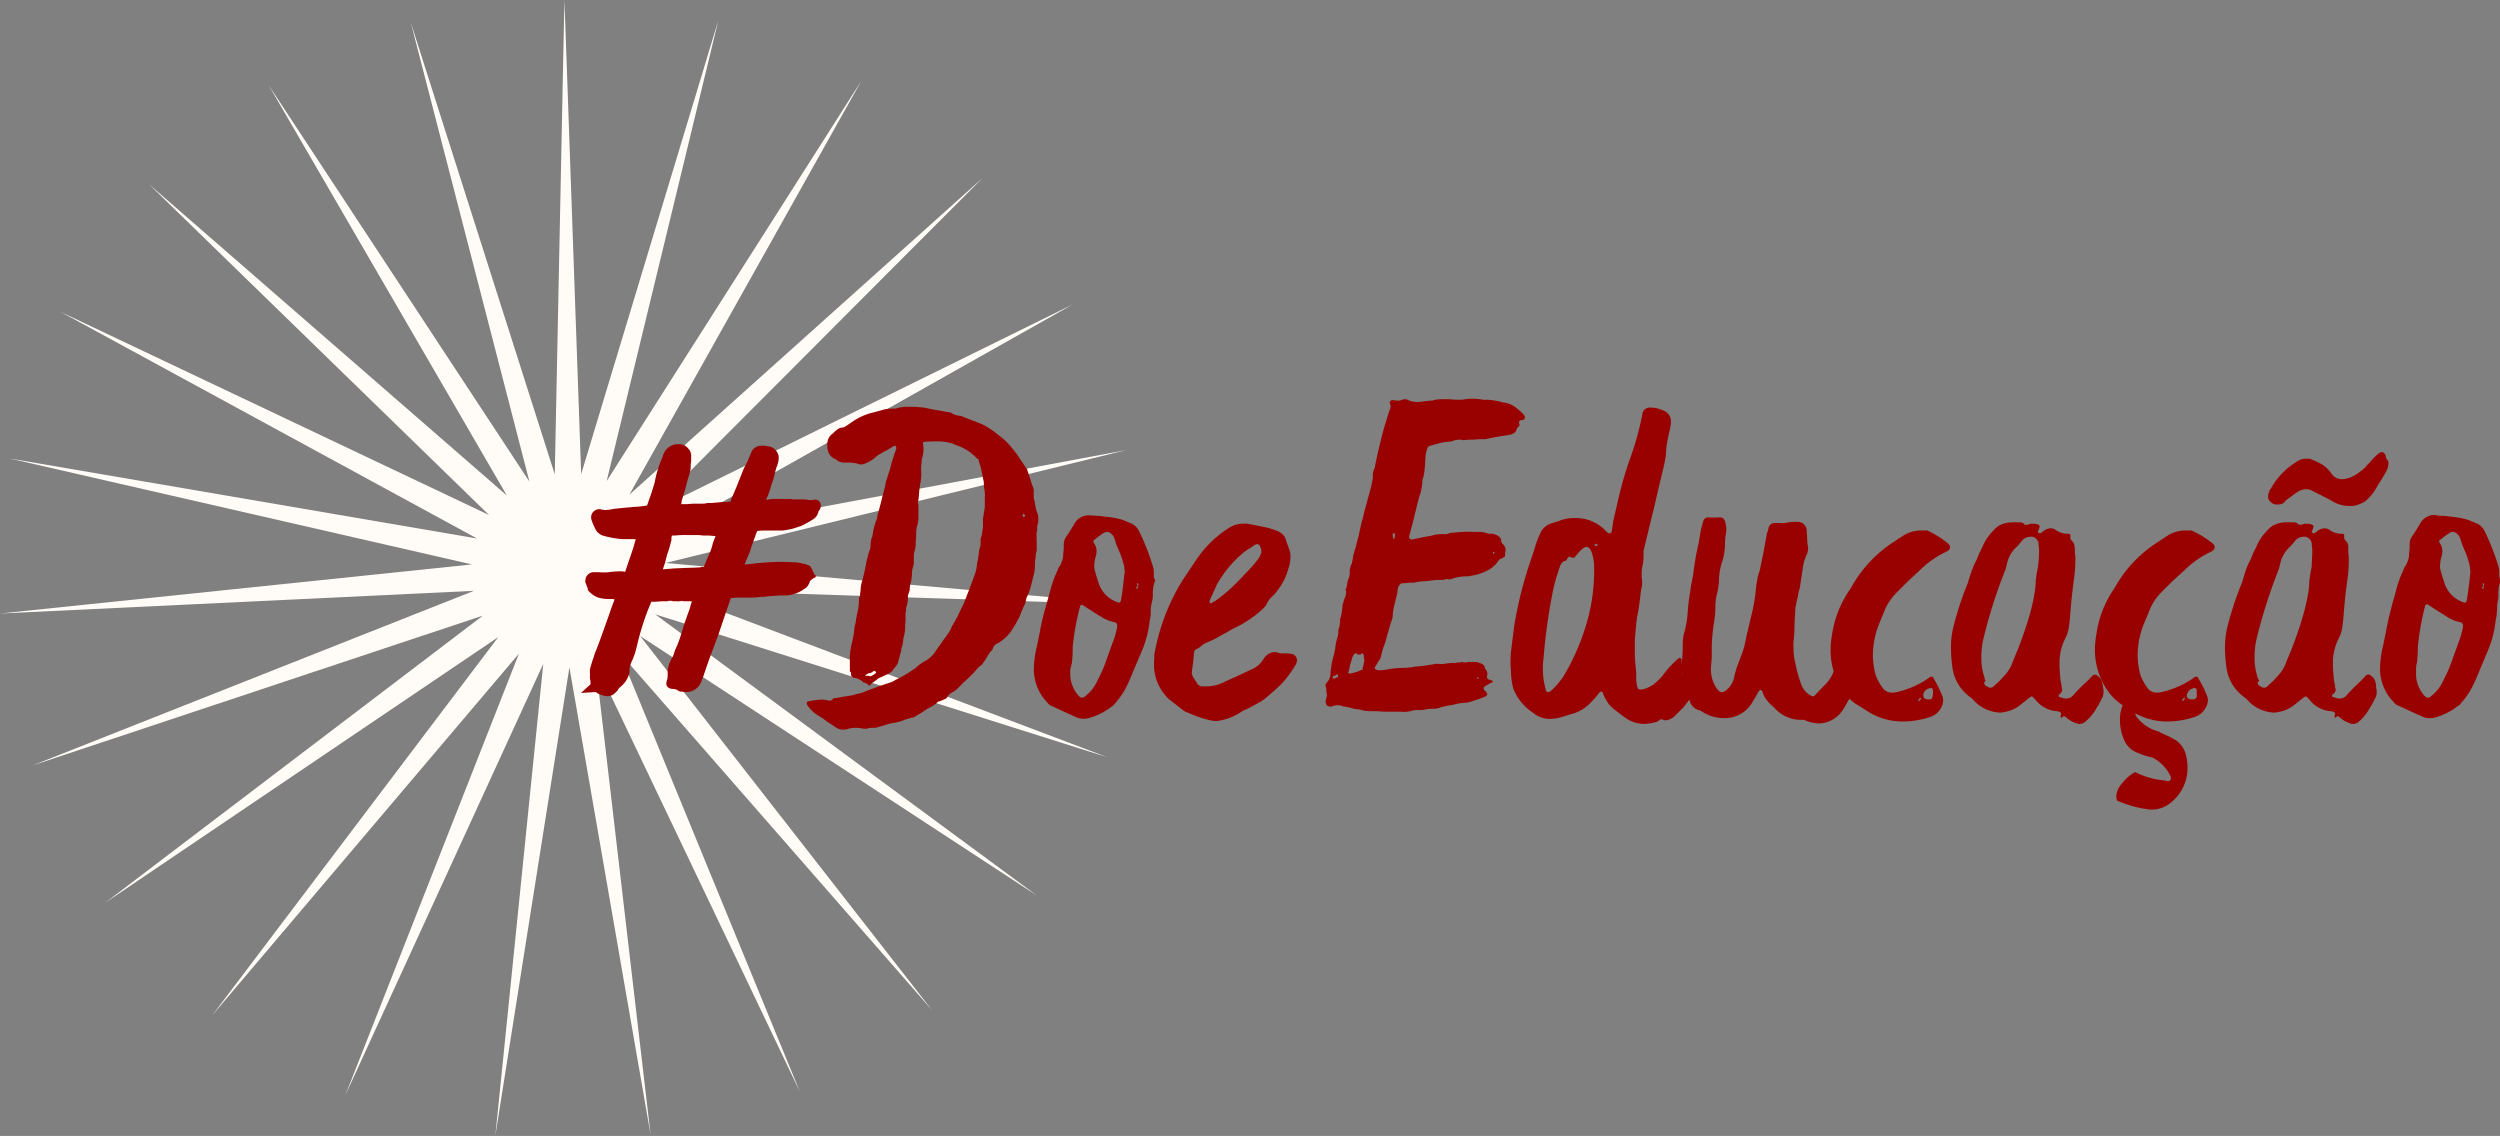
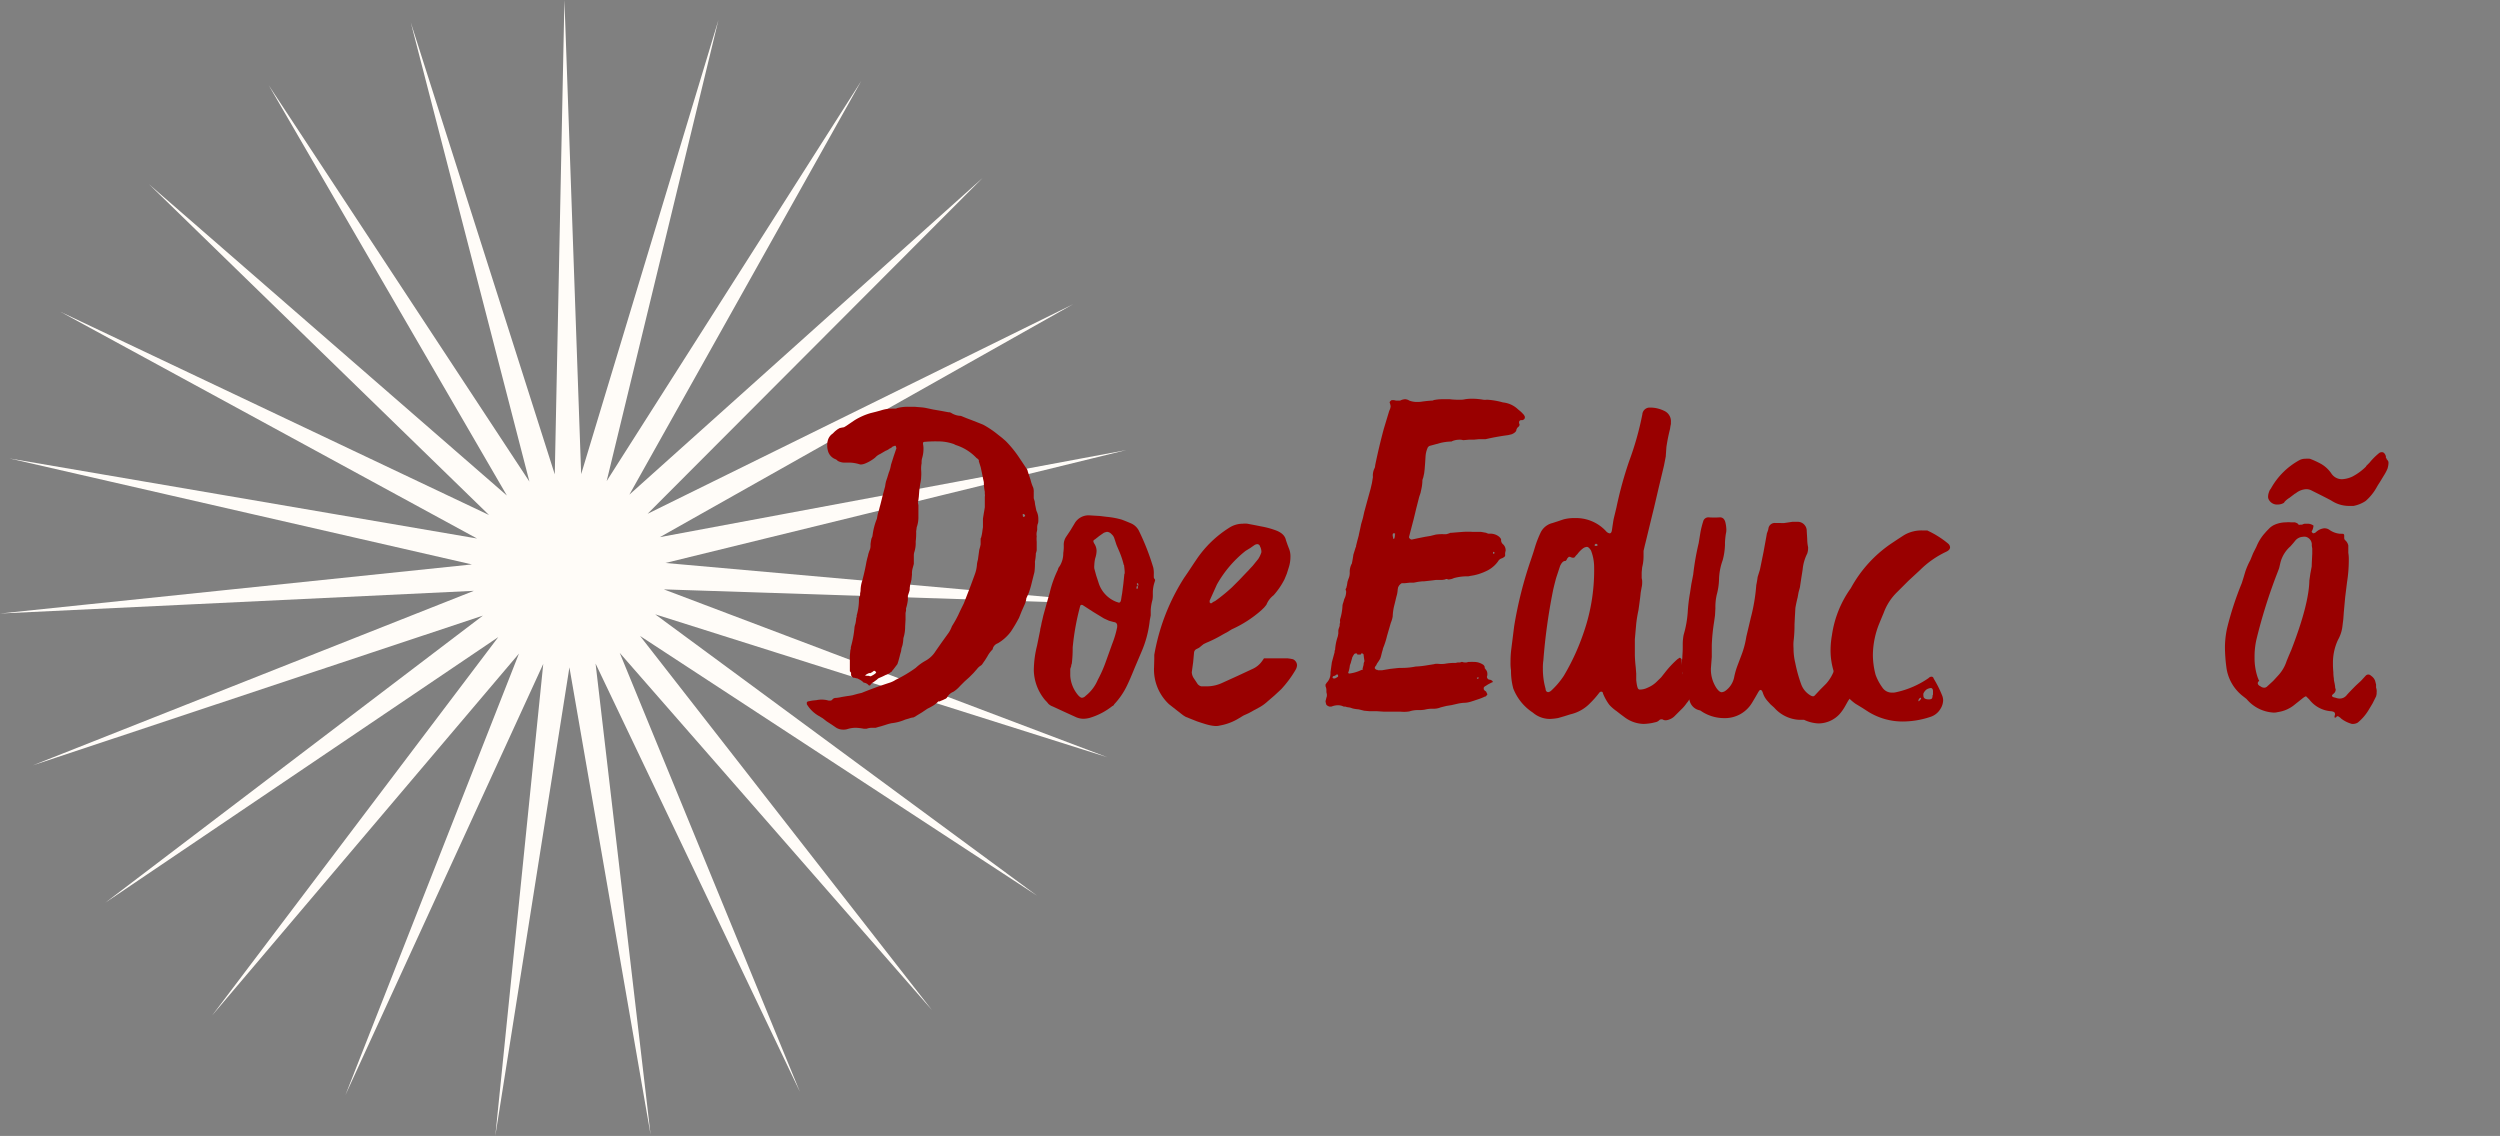
<svg xmlns="http://www.w3.org/2000/svg" id="Layer_1" data-name="Layer 1" viewBox="0 0 310.67 141.16">
  <rect x="0" y="0" width="310.67" height="141.16" fill="#808080" stroke="none" />
  <defs>
    <style>.cls-1{fill:#fffcf8;}.cls-2{fill:#900;}</style>
  </defs>
  <polygon class="cls-1" points="82.49 73.24 137.63 94.11 81.42 76.34 128.88 111.31 79.54 79.03 115.81 125.52 77.01 81.13 99.4 135.67 74.01 82.46 80.85 141.02 70.76 82.93 61.55 141.16 67.51 82.5 42.92 136.09 64.49 81.22 26.36 126.19 61.92 79.17 13.08 112.18 60.01 76.5 4.07 95.11 58.89 73.42 0 76.24 58.64 70.14 1.17 56.97 59.28 66.92 7.5 38.74 60.77 64 18.51 22.89 62.99 61.58 33.39 10.59 65.79 59.85 51.04 2.77 68.94 58.95 70.14 0 72.22 58.92 89.28 2.48 75.39 59.78 107.04 10.04 78.21 61.47 122.11 22.11 80.47 63.85 133.36 37.8 82 66.75 139.96 55.93 82.69 69.96 141.42 75.18 82.49 73.24" />
-   <path class="cls-2" d="M101.78,63.44v.06l-.06,0a1.5,1.5,0,0,1-.84,1.13,10.58,10.58,0,0,1-1.36.74l-.67.22-.57.17-1,.17H95.18a6.06,6.06,0,0,0-1.07.06,2.44,2.44,0,0,0-.14.31.83.83,0,0,0-.09.25v.06l-.06.11-.22.62-.23.62-.17.57-.22.56-.23.51-.22.56,1-.11a34.17,34.17,0,0,1,3.56-.23h.28l1.47.06a6.89,6.89,0,0,1,1.41.28,1.3,1.3,0,0,1,.45.23l.11.17.06.11.34.73.22.17-.11.12,0,.11h-.16l-.51.39-.06.23-.11.22a1.3,1.3,0,0,1-.57.57,4.2,4.2,0,0,1-2.48.79h-.62l-1.47.11-.39.06-.45,0a6.53,6.53,0,0,1-.93.09l-1,0-.9,0-.85.06L90,76.7l-.67,2-.74,2c-.3.75-.69,1.86-1.18,3.33v0l-.06.12-.11.28-.11.34A2,2,0,0,1,85.31,86a2.26,2.26,0,0,1-.57-.06l-.22,0-.17-.06-.06-.06L84,85.67l-.29-.06-.22,0-.23-.06a.68.68,0,0,1-.45-.45s0-.11,0-.23a1.67,1.67,0,0,1,.11-.45s.05-.2.05-.5v-.68a4.7,4.7,0,0,1,.63-1.64,2.58,2.58,0,0,0,.22-.62l.11-.28.12-.28.11-.23.06-.17a12.74,12.74,0,0,0,.5-1.46,3.17,3.17,0,0,0,.17-.54c.08-.28.17-.58.29-.9s.22-.63.33-.93a6.34,6.34,0,0,0,.34-1.08,2.06,2.06,0,0,0,.12-.39h-.85c-.19,0-.3,0-.34-.06a2.44,2.44,0,0,1-.68.06h-.45l-.22-.06h-.34l-.12.06H82.2l-.73.06H81s-.06,0-.06,0a32,32,0,0,0-1.8,5.53,9.71,9.71,0,0,1-.57,1.75,2.65,2.65,0,0,0-.28.79.42.42,0,0,0-.06.28v.23l0,.22A3.29,3.29,0,0,1,77,85.44l-.15.17a.46.46,0,0,0-.08.17l-.34.34a1.34,1.34,0,0,1-1,.4,3.51,3.51,0,0,1-1.13-.34A1.5,1.5,0,0,0,74,86l-1.8.11,1.18-1.07v-.11a1.91,1.91,0,0,0-.06-.57,2.9,2.9,0,0,1,0-.56,3.7,3.7,0,0,1,0-.68l.29-1,.17-.45.11-.4.45-1.13.39-1.07c.76-2.11,1.19-3.33,1.3-3.67l.17-.45.17-.45-.17-.06h-.51a5.18,5.18,0,0,1-1.07-.11,2.49,2.49,0,0,1-1.07-.51,3,3,0,0,1-.51-.51l0-.22a1.83,1.83,0,0,1-.17-.4l-.06-.17-.06-.11a.94.94,0,0,1,0-.34.91.91,0,0,1,.17-.5,1,1,0,0,1,.84-.46h.68a7.5,7.5,0,0,0,1.18,0A9,9,0,0,1,76.9,71a3.09,3.09,0,0,1,.79.06c.19-.57.41-1.24.68-2l.33-1L79,67H77.41a11.33,11.33,0,0,1-2.54-.46,1.61,1.61,0,0,1-.85-.73l-.22-.45-.17-.4-.12-.33a1,1,0,0,1-.05-.34,1,1,0,0,1,.17-.57,1.06,1.06,0,0,1,.9-.45h.11l.06.06h.22l.23.06.62-.06.62-.11.62-.06.57-.06.62-.05.62-.06a13.17,13.17,0,0,0,1.58-.17l.11-.28.11-.34c.27-.71.51-1.47.74-2.26a13.24,13.24,0,0,1,1-3.21,1.94,1.94,0,0,1,2-1.53,1.36,1.36,0,0,1,1.19.57,1.24,1.24,0,0,1,.34.9v.62l-.06.45v.45a6,6,0,0,1-.34,1.3l-.34,1.3-.22.73-.23.74v.22l-.06.17.74,0,.73-.06.88,0c.39,0,.68,0,.87-.08h.56l1.36-.12h.51l.22-.05h.28c0-.15.1-.32.17-.51l.31-.73c.13-.31.24-.55.31-.74l.85-2.14.23-.45.22-.4.23-.56.22-.51a1.28,1.28,0,0,1,1.3-.9,1.38,1.38,0,0,1,.51,0,.15.15,0,0,1,.11.06,1.42,1.42,0,0,1,1.35.79,1.11,1.11,0,0,1,.17.62,2.39,2.39,0,0,1-.17.9c0,.08-.08.21-.14.4l-.14.51-.22.9-.23.62-.17.62a11.06,11.06,0,0,1-.51,1.3L96,62h2.2l.4.06h.9l.48,0a2.14,2.14,0,0,1,.48.08h.57l.11-.06h.11a.69.69,0,0,1,.74.62A.92.92,0,0,1,101.78,63.44Zm-14.67,7h.4l0-.17.06-.11.17-.39c.07-.19.16-.39.25-.6s.18-.4.26-.59a6,6,0,0,0,.33-1.07l.17-.45.17-.45H88.8l-.73-.06h-.68a5.64,5.64,0,0,0-1-.06h-1a11.4,11.4,0,0,0-1.52.06H83.5s-.06.15-.06.34V67l0,.11A19.11,19.11,0,0,1,82.88,69l-.23.9-.28.85,1.35-.11,1.36-.06C86.13,70.55,86.81,70.53,87.11,70.49Z" />
  <path class="cls-2" d="M105.61,83.41V82.23l0-.73.06-.68.06-.23v-.17a12.75,12.75,0,0,0,.45-2.37s0-.2.11-.5a4.24,4.24,0,0,0,.11-.74l.06-.17v-.17a7.11,7.11,0,0,0,.28-1.91v-.23l.06-.17a.31.31,0,0,0,.08-.2,1.12,1.12,0,0,0,0-.19l.06-.34a4.08,4.08,0,0,1,.22-1.3q.35-1.35.51-2.31l.12-.51a2.21,2.21,0,0,0,.11-.45l.11-.34.11-.28a1.44,1.44,0,0,0,.06-.45v-.17a6.63,6.63,0,0,1,.11-.68l.12-.28.05-.34a8.32,8.32,0,0,1,.4-1.58l.11-.28.06-.34a3.42,3.42,0,0,1,.17-.62l.11-.45.11-.4.28-1.13.29-1.07.05-.34.06-.28.17-.51.17-.56a4.21,4.21,0,0,0,.28-1l.34-1.07.34-1-.06-.17q0-.12-.06-.12h-.11l-.11.06H111l-.11.06a.76.76,0,0,1-.34.22,1.56,1.56,0,0,1-.5.28l-.68.4a1.74,1.74,0,0,0-.62.45,5,5,0,0,1-1.24.73,1.85,1.85,0,0,1-.45.12h-.17a4.57,4.57,0,0,0-1.7-.23H105a1.79,1.79,0,0,1-.9-.22.79.79,0,0,0-.34-.23,1.53,1.53,0,0,1-.9-1.13,1.84,1.84,0,0,1-.06-.56,1.91,1.91,0,0,1,.06-.57,1.46,1.46,0,0,1,.62-.9l.28-.28.29-.23.28-.17.22-.05.34-.06.28-.17,1-.68a8.12,8.12,0,0,1,2-.9l.68-.17.62-.17a4.43,4.43,0,0,1,1.41-.22h.23c.19,0,.3,0,.34-.06a5.26,5.26,0,0,1,1.46-.17h.74l.73.06a5.37,5.37,0,0,1,.79.11l.79.17,1,.17.9.17H118l.17.06a2.34,2.34,0,0,0,1.24.39l.68.28.74.28c.78.31,1.26.49,1.41.57A11.7,11.7,0,0,1,124,54l.51.4.45.39a13.45,13.45,0,0,1,1.64,2l.45.67.45.68a.83.83,0,0,1,.22.45l.17.51.17.51a5.79,5.79,0,0,0,.34,1,1.62,1.62,0,0,1,.06.57l0,.34v.39l.12.4.05.39c.08.38.13.64.17.79a2.18,2.18,0,0,1,.23,1.07A1.6,1.6,0,0,1,129,65a1.35,1.35,0,0,0-.11.57v.28l-.06.28a1.4,1.4,0,0,0,0,.51,3.27,3.27,0,0,0,0,.67v1.08a3,3,0,0,1-.11.39c0,.11,0,.43-.11,1a8.33,8.33,0,0,1-.06,1.3l-.34,1.35a10,10,0,0,1-.39,1.3l-.28.62a2.46,2.46,0,0,1-.17.68l-.4.9-.34.85a19.39,19.39,0,0,1-1,1.69,5.46,5.46,0,0,1-1.63,1.47,1,1,0,0,0-.62.62.24.24,0,0,1-.06.17,3.52,3.52,0,0,0-.62.84l-.28.45-.28.4a.77.77,0,0,1-.34.34,1.85,1.85,0,0,0-.4.39l-.45.51-.51.51-.56.5-.57.57a3.8,3.8,0,0,1-.84.73,1.46,1.46,0,0,0-.73.62.56.56,0,0,1-.34.29l-.23.11-.28.11-.11.06-.17,0a3.5,3.5,0,0,1-.62.51l-.4.23-.34.17-.67.45-.74.45-.28.17-.34.06-.34.11-.39.11a5.68,5.68,0,0,1-1.69.45,7,7,0,0,0-.82.23c-.36.11-.61.19-.76.22l-.4.12-.45,0a2,2,0,0,0-.68.12h-.34a6.34,6.34,0,0,0-1-.12,3.47,3.47,0,0,0-1.07.17,1.57,1.57,0,0,1-.5.06,1.67,1.67,0,0,1-.85-.23l-.57-.39-.62-.4-.5-.39-.57-.34a4.1,4.1,0,0,1-1.41-1.41v-.23l.11-.11.57-.11.56-.06a2.86,2.86,0,0,1,.68-.06,3.1,3.1,0,0,1,.79.12s.11,0,.23,0a.29.29,0,0,0,.22-.11.52.52,0,0,1,.45-.22,4.66,4.66,0,0,0,.74-.12l.67-.11a6.63,6.63,0,0,0,.68-.11l.62-.17.51-.12c1-.41,2.16-.84,3.55-1.29a3.09,3.09,0,0,0,.68-.34A16.25,16.25,0,0,0,113.79,83a6.05,6.05,0,0,1,1.24-.9,3.43,3.43,0,0,0,1.24-1.19l.79-1.13.85-1.18a4.08,4.08,0,0,0,.39-.79,13.92,13.92,0,0,0,.79-1.41c.19-.42.42-.89.68-1.41l.85-2.2.5-1.36a4.49,4.49,0,0,0,.29-1.35,3.3,3.3,0,0,1,.11-.51l.11-.79.06-.45.11-.39.06-.29,0-.34v-.28a.29.29,0,0,1,.06-.22,5.47,5.47,0,0,0,.17-.91l.06-.39v-.45l0-.62.11-.68.06-.34.06-.39v-1.3a.79.79,0,0,0,0-.34c0-.15,0-.24,0-.28a5.72,5.72,0,0,1-.12-1.19l-.11-.5-.11-.57-.17-.79-.23-.73,0-.17-.12-.11c-.07-.08-.13-.12-.16-.12a6,6,0,0,0-2.6-1.63l-.23-.12-.16-.05a5.87,5.87,0,0,0-1.87-.28,14.73,14.73,0,0,0-1.52.05c-.19,0-.28.06-.28.17v.11a2.62,2.62,0,0,1,.06.63,4,4,0,0,1-.17,1.12,1.86,1.86,0,0,0-.06.62,3.53,3.53,0,0,0-.06.85,5.47,5.47,0,0,1,0,.9s0,.32-.12.85l-.11.79-.06.79-.05.39-.06.34.06.34v1.47a3.67,3.67,0,0,1-.17,1.13s-.06.13-.06.28l-.05.34a8.17,8.17,0,0,1-.06,1.29,3.61,3.61,0,0,1-.17,1.3s-.06.17-.06.4l0,.22v.85l-.17.62a2.44,2.44,0,0,0-.06.68l-.06.62a4.75,4.75,0,0,1-.16.62l-.06.45a1.1,1.1,0,0,1-.06.45l-.17.51,0,.51a5.49,5.49,0,0,1-.23,1.07v.28l-.06.28V77l-.05.84a4.6,4.6,0,0,1-.17,1.3s-.06.15-.06.34a4.17,4.17,0,0,1-.11.73l-.11.34-.06.4c-.07.22-.13.43-.17.62l-.17.62-.11.34-.51.67-.11.12-.11.17a.19.19,0,0,0-.14.08,1.17,1.17,0,0,1-.26.17,2,2,0,0,1-.34.14,7.62,7.62,0,0,1-.73.34.85.85,0,0,0-.34.23l-.45.33a1,1,0,0,0-.4.4h-.16a.93.93,0,0,0-.57-.34s-.09,0-.17-.11a2.08,2.08,0,0,0-1.18-.51.53.53,0,0,1-.29-.34v-.28Zm1.86.51.23.06.22,0,.23.06a.24.24,0,0,0,.17-.06,2.21,2.21,0,0,0,.45-.28.31.31,0,0,0,.11-.17l-.11-.11a.24.24,0,0,0-.17-.06l-.23.17-.22.12a.51.51,0,0,0-.17,0l-.26.12A.79.79,0,0,1,107.47,83.92ZM127.1,64.06a.22.22,0,0,0,.06.17h.11c.08-.07.12-.13.12-.17l0,0s0-.1-.17-.17S127.1,63.91,127.1,64.06Z" />
  <path class="cls-2" d="M135.68,64.06l1,.06.9.11a10.11,10.11,0,0,1,1.81.34c.22.08.6.23,1.12.45a2,2,0,0,1,1,.9,29.52,29.52,0,0,1,1.81,4.63,3.47,3.47,0,0,1,.06.85v.28a.36.36,0,0,0,.11.28.23.23,0,0,1,.05.17l-.05.17a4.25,4.25,0,0,0-.23,1.35v.23a3.18,3.18,0,0,1-.05.68A5.93,5.93,0,0,0,143,75.8l0,.67-.12.62a13.35,13.35,0,0,1-1,3.84L141,83c-.38.94-.68,1.64-.9,2.09a9.12,9.12,0,0,1-1.64,2.43.34.34,0,0,1-.23.22,8.32,8.32,0,0,1-2.82,1.47,3.4,3.4,0,0,1-.73.11,2.39,2.39,0,0,1-.9-.17l-1.47-.67-1.47-.68a1.5,1.5,0,0,1-.56-.34,4,4,0,0,0-.4-.45,6,6,0,0,1-1.41-3.67,12.87,12.87,0,0,1,.4-3.1l.39-1.92c0-.19.09-.42.14-.71s.11-.5.15-.67.07-.33.11-.48l.39-1.41.4-1.41a13.43,13.43,0,0,1,1-2.82,1,1,0,0,1,.23-.46,3,3,0,0,0,.45-1.63,5.18,5.18,0,0,0,.06-1,1.78,1.78,0,0,1,.28-1l.56-.84.51-.85a2,2,0,0,1,1.81-1ZM133,83.13V84a4.14,4.14,0,0,0,1,2.42c.18.19.33.29.45.29a.66.66,0,0,0,.45-.23,5,5,0,0,0,1.52-2,15.82,15.82,0,0,0,1-2.26l.79-2.2a12,12,0,0,0,.62-2.09v-.16a.41.41,0,0,0-.39-.46l-.62-.17-.62-.28-1.3-.79-1.3-.84a.32.32,0,0,0-.23-.06c-.07,0-.13.08-.16.23a30.44,30.44,0,0,0-.91,5.07,15.53,15.53,0,0,1-.11,2,.89.89,0,0,0-.08.34A2.92,2.92,0,0,0,133,83.13Zm6.65-12.92a10.8,10.8,0,0,0-.56-1.69l-.34-.79-.28-.85a1.14,1.14,0,0,0-.34-.5.83.83,0,0,0-.56-.29,2.29,2.29,0,0,0-.4.12l-.56.39-.57.45a.23.23,0,0,0-.17.23.92.92,0,0,0,.12.28,1.66,1.66,0,0,1,.28.9,3,3,0,0,1-.17.91,4.17,4.17,0,0,0-.11.84,1.75,1.75,0,0,0,0,.45l.23.85.28.85a3.72,3.72,0,0,0,2.2,2.42l.34.11c.15,0,.24-.13.28-.39l.06-.4.06-.33.16-1.25.12-1.18C139.8,71.27,139.76,70.89,139.68,70.21Zm1.75,2.88v-.23l.06-.11v-.06a.3.3,0,0,0-.06-.22,0,0,0,0,0-.05,0l-.12.12.06,0a.31.31,0,0,0,.11.17l-.11.12-.06,0v.28h.06A.28.28,0,0,0,141.43,73.09Z" />
-   <path class="cls-2" d="M143.44,81.89v-.51a26,26,0,0,1,3.72-9.59c.53-.75,1-1.5,1.52-2.26a13.67,13.67,0,0,1,4.06-3.94,3.1,3.1,0,0,1,1.7-.51,2.35,2.35,0,0,1,.56,0l.9.17.85.17a10.5,10.5,0,0,1,1.69.45c.79.27,1.24.68,1.36,1.25l.17.5.17.45a2.56,2.56,0,0,1,.22,1.13,4.3,4.3,0,0,1-.22,1.36l-.23.73-.28.68a9.28,9.28,0,0,1-1.36,2,2.8,2.8,0,0,0-.9,1.19l-.28.34-.34.33a14.65,14.65,0,0,1-3.67,2.37l-.56.34-.62.34a15.58,15.58,0,0,1-2,1l-.33.16-.29.23-.28.23-.34.17a.55.55,0,0,0-.28.45l-.11,1.18-.17,1.24a1.51,1.51,0,0,0,.28.79l.23.34.22.34a.87.87,0,0,0,.45.28h.79a4.58,4.58,0,0,0,1.86-.45l1.87-.85,1.8-.84a2.91,2.91,0,0,0,1.24-1l.12-.17.11-.17a1.81,1.81,0,0,1,1.3-.79,1.9,1.9,0,0,1,.5.11,1.37,1.37,0,0,0,.51.06H160a6.65,6.65,0,0,1,.67.11.85.85,0,0,1,.51.74,1.24,1.24,0,0,1-.17.56,13.65,13.65,0,0,1-1.8,2.43l-.85.79-.85.73a5.3,5.3,0,0,1-1.12.79l-.63.34-.62.34-.62.28-.56.34a6.74,6.74,0,0,1-2.37.9,1.84,1.84,0,0,1-.56.06,4.42,4.42,0,0,1-.79-.12c-.31-.07-.79-.22-1.47-.45l-1.41-.56-.28-.17-.23-.17-.79-.62-.79-.62a5.9,5.9,0,0,1-1.86-4.57Zm13.31-13.26v-.11a1.42,1.42,0,0,0-.17-.62.36.36,0,0,0-.34-.28.8.8,0,0,0-.34.11l-.56.39-.56.34a14.24,14.24,0,0,0-3.56,4.18l-.45,1-.45,1v.22l.11.11.11,0,.23-.17.23-.11A21.24,21.24,0,0,0,153.08,73l.91-.91.95-1a4.45,4.45,0,0,0,.34-.36l.4-.43.68-.84A3.34,3.34,0,0,0,156.75,68.63Z" />
+   <path class="cls-2" d="M143.44,81.89v-.51a26,26,0,0,1,3.72-9.59c.53-.75,1-1.5,1.52-2.26a13.67,13.67,0,0,1,4.06-3.94,3.1,3.1,0,0,1,1.7-.51,2.35,2.35,0,0,1,.56,0l.9.17.85.17a10.5,10.5,0,0,1,1.69.45c.79.27,1.24.68,1.36,1.25l.17.5.17.45a2.56,2.56,0,0,1,.22,1.13,4.3,4.3,0,0,1-.22,1.36l-.23.73-.28.68a9.28,9.28,0,0,1-1.36,2,2.8,2.8,0,0,0-.9,1.19l-.28.34-.34.33a14.65,14.65,0,0,1-3.67,2.37l-.56.34-.62.34a15.58,15.58,0,0,1-2,1l-.33.16-.29.23-.28.23-.34.17a.55.55,0,0,0-.28.45l-.11,1.18-.17,1.24a1.51,1.51,0,0,0,.28.79l.23.34.22.34a.87.87,0,0,0,.45.28h.79a4.58,4.58,0,0,0,1.86-.45l1.87-.85,1.8-.84a2.91,2.91,0,0,0,1.24-1l.12-.17.11-.17H160a6.65,6.65,0,0,1,.67.11.85.85,0,0,1,.51.74,1.24,1.24,0,0,1-.17.56,13.65,13.65,0,0,1-1.8,2.43l-.85.79-.85.73a5.3,5.3,0,0,1-1.12.79l-.63.34-.62.34-.62.28-.56.34a6.74,6.74,0,0,1-2.37.9,1.84,1.84,0,0,1-.56.06,4.42,4.42,0,0,1-.79-.12c-.31-.07-.79-.22-1.47-.45l-1.41-.56-.28-.17-.23-.17-.79-.62-.79-.62a5.9,5.9,0,0,1-1.86-4.57Zm13.31-13.26v-.11a1.42,1.42,0,0,0-.17-.62.36.36,0,0,0-.34-.28.8.8,0,0,0-.34.11l-.56.39-.56.34a14.24,14.24,0,0,0-3.56,4.18l-.45,1-.45,1v.22l.11.11.11,0,.23-.17.23-.11A21.24,21.24,0,0,0,153.08,73l.91-.91.95-1a4.45,4.45,0,0,0,.34-.36l.4-.43.68-.84A3.34,3.34,0,0,0,156.75,68.63Z" />
  <path class="cls-2" d="M174.06,88.44H172l-.91-.06h-.9l-.67-.06-.68-.17a4.37,4.37,0,0,1-.74-.11l-.33-.11-.4-.06-.17-.06-.22,0a1.55,1.55,0,0,0-.74-.17,2.17,2.17,0,0,0-.79.17s-.11,0-.22,0a.84.84,0,0,1-.4-.22,2.21,2.21,0,0,1-.11-.45l.11-.45a.62.62,0,0,0,.06-.29v-.11l-.06-.28v-.23a1.18,1.18,0,0,0-.11-.5v-.23a.31.31,0,0,0,.11-.17,1.68,1.68,0,0,0,.51-1.24v-.11c.07-.53.13-.94.17-1.24l.34-1.25,0-.17.06-.11a6.39,6.39,0,0,1,.34-1.69l.06-.34,0-.34c0-.19.1-.39.17-.62v-.22l.06-.23a.82.82,0,0,1,0-.39,6.61,6.61,0,0,0,.29-1.7,1.85,1.85,0,0,1,.11-.39l.11-.4a1.9,1.9,0,0,0,.23-.84.46.46,0,0,0-.06-.29V73.2l.06-.11a.26.26,0,0,0,.05-.17.85.85,0,0,0,.06-.23l.06-.39.11-.34a1.77,1.77,0,0,0,.17-.79,2.16,2.16,0,0,1,.22-1.07l.06-.11v-.06c.08-.38.13-.7.17-1l.28-.9a.32.32,0,0,0,.06-.23l.17-.67.17-.63c0-.11.13-.56.28-1.35l.23-.79.16-.73.4-1.47.39-1.41.17-.73.12-.74a2,2,0,0,1,.22-1.13s.06-.15.06-.33c.3-1.47.66-3,1.07-4.52l.34-1.13.34-1.12a1.42,1.42,0,0,0,.17-.57,1.85,1.85,0,0,0-.12-.45V50s0-.1.12-.17a.26.26,0,0,1,.17-.11h.11l.11,0,.28.06H174a1.45,1.45,0,0,1,.62-.17,1.06,1.06,0,0,1,.51.17,2.64,2.64,0,0,0,1,.17,3.26,3.26,0,0,0,.67-.06l.51-.06.57-.05a.42.42,0,0,0,.28-.06,5.33,5.33,0,0,1,1-.11h1a8.17,8.17,0,0,0,1.29.06,2.13,2.13,0,0,0,.62-.06,5.92,5.92,0,0,1,1-.06,8.7,8.7,0,0,1,1.24.12,1.47,1.47,0,0,0,.46,0,9,9,0,0,1,2,.34,3.14,3.14,0,0,1,1.86.85l.34.28.28.28a1,1,0,0,1,.23.34.22.22,0,0,1,0,.17c0,.11-.09.21-.28.28H189a.27.27,0,0,0-.23.28v.12a.2.2,0,0,1,.06.16.35.35,0,0,1-.17.29.76.76,0,0,0-.22.34c0,.22-.23.41-.57.56l-.45.11c-.9.12-1.84.28-2.82.51h-.85l-.62.06-.62,0-.68.06a1.57,1.57,0,0,0-.5-.06,2.47,2.47,0,0,0-.85.17l-.11.06h-.11a6.57,6.57,0,0,0-1.25.17l-.62.17-.62.17a.48.48,0,0,0-.39.34,3.08,3.08,0,0,0-.23,1l-.05.79-.06.79-.06.51-.11.51-.06.17-.05.17a5.16,5.16,0,0,1-.12,1.07l-.11.51-.17.51L176,63.16l-.34,1.41c-.33,1.24-.52,2-.56,2.14v.06s0,.09.11.17a.31.31,0,0,0,.23.11l.79-.17.85-.17.67-.11.68-.17a5.61,5.61,0,0,1,.9-.05h.4a2.32,2.32,0,0,0,.39-.12l.12-.05h.11l.73-.06.79-.06a9.68,9.68,0,0,1,1.07,0h.4l.67,0,.68.12a.21.21,0,0,0,.11.05.49.49,0,0,0,.17.06h.34a1.73,1.73,0,0,1,1,.39c.15.15.23.27.23.34a.67.67,0,0,0,.22.57,1,1,0,0,1,.34.84,1.14,1.14,0,0,0-.06.45,1,1,0,0,1,0,.15.42.42,0,0,1-.09.14,2.31,2.31,0,0,1-.28.17.78.78,0,0,0-.51.39A3.72,3.72,0,0,1,184.62,71a6.43,6.43,0,0,1-1.87.56l-.28.06h-.34a6.29,6.29,0,0,0-1.46.22,1.68,1.68,0,0,1-.74.17.22.22,0,0,0-.17-.06.24.24,0,0,0-.17.06l-.39.06-.17,0h-.62l-.45.06-1,.11h-.23l-.5.06-.57.11h-.51l-.56.06h-.17l-.23,0-.17.12-.16.17-.12.22-.05.28a3.5,3.5,0,0,1-.17.91l-.12.51-.11.45a6.29,6.29,0,0,0-.22,1.46,3.29,3.29,0,0,1-.23.79L172.37,79a10.15,10.15,0,0,1-.51,1.58c0,.12-.09.32-.16.62s-.1.4-.17.62a5.06,5.06,0,0,1-.4.62l-.11.23-.17.23v.17l.17.16h.11l.11.06h.51l1-.17,1-.11L174,83h.11a8.69,8.69,0,0,0,1.81-.17,10.85,10.85,0,0,0,1.13-.11l1.07-.17.28-.06h.29a3.58,3.58,0,0,0,.84,0,6.73,6.73,0,0,1,1.36-.11l.28-.06h.28l.17-.06h.11a.77.77,0,0,0,.34.06h.17l.23-.06h.22a1.75,1.75,0,0,1,.45,0,1.94,1.94,0,0,1,1.07.28.52.52,0,0,1,.29.34v.17a0,0,0,0,1,.05,0,.17.17,0,0,0,.06.12.83.83,0,0,1,.22.62.61.61,0,0,1-.05.28.38.38,0,0,0,.28.39.58.58,0,0,1,.4.17.21.21,0,0,1,.05.11.15.15,0,0,1-.11.06l-.45.23-.45.28c-.08.07-.12.13-.12.17v.17l.12.17.17.11.16.34s0,.09-.11.17,0,.11-.17.11a6.59,6.59,0,0,1-.84.34l-.85.28a3.14,3.14,0,0,1-1,.17,5.53,5.53,0,0,0-.73.11l-.74.17-.67.11-.68.17a2.29,2.29,0,0,1-1,.17,3.89,3.89,0,0,0-1,.12,4.5,4.5,0,0,1-.85.05,3.43,3.43,0,0,0-1.07.17A4.24,4.24,0,0,1,174.06,88.44Zm-8.46-4.18h.06l.06.06a.61.61,0,0,0,.28-.06l.28-.17v-.17c0-.07-.06-.11-.17-.11a.8.8,0,0,1-.45.22A.33.33,0,0,0,165.6,84.26Zm2.09-.56a4.82,4.82,0,0,0,1.52-.46.16.16,0,0,0,.12,0l0-.17.06-.23.06-.22a.93.93,0,0,1,.11-.45c-.08-.53-.11-.81-.11-.85l-.12-.11a.29.29,0,0,0-.17,0,.21.21,0,0,0-.05.12.41.41,0,0,1-.23,0,.35.35,0,0,1-.22,0v-.06l-.06-.06a.26.26,0,0,0-.17,0s-.09,0-.17.11l-.11.17-.12.23c0,.11-.09.31-.16.62l-.12.33-.05.34-.06.28-.11.34C167.58,83.66,167.61,83.7,167.69,83.7Zm5.36-17.1.06.11v.17l0,.06h.12s.05,0,.05-.06a1.27,1.27,0,0,0,.06-.5h.05s0-.06-.05-.06a.17.17,0,0,0-.11-.06s-.1,0-.17.12A.3.3,0,0,1,173.05,66.6Zm10.49,17.77.12-.05h.05l.06-.06V84.2a.21.21,0,0,0-.11,0h-.06l-.06,0,0,.12Zm2-15.79,0,.11a.18.18,0,0,0,0,.11l.12,0,.05-.06a.05.05,0,0,0,.06-.06s0,0-.06,0,0-.06-.05-.06A.17.17,0,0,0,185.57,68.58Z" />
  <path class="cls-2" d="M209.84,85.33a1.61,1.61,0,0,1,.28.85,1.9,1.9,0,0,1-.51,1.18,4.94,4.94,0,0,1-.73.85l-.85.85a1.9,1.9,0,0,1-1,.45.77.77,0,0,1-.34-.06.32.32,0,0,0-.23-.06.38.38,0,0,0-.28.12.84.84,0,0,1-.39.22l-.51.12a7.47,7.47,0,0,1-1,.11,4.08,4.08,0,0,1-2.42-.85l-.46-.34-.5-.39a5.27,5.27,0,0,1-.91-.79,6.23,6.23,0,0,1-.79-1.41c0-.15-.11-.23-.22-.23a.33.33,0,0,0-.23.12,11.34,11.34,0,0,1-1.13,1.29,4.91,4.91,0,0,1-2.48,1.41l-.73.23-.79.23a7.47,7.47,0,0,1-1,.11,3.24,3.24,0,0,1-2.14-.79,6.29,6.29,0,0,1-2.43-3,8.38,8.38,0,0,1-.28-2.26,5.28,5.28,0,0,1-.06-1c0-.34,0-.92.11-1.75l.17-1.35.17-1.36a50.16,50.16,0,0,1,2.09-8.29l.28-.84.28-.91a13.39,13.39,0,0,1,.68-1.69A2.22,2.22,0,0,1,192.91,65l.68-.22.68-.23a5.07,5.07,0,0,1,1.18-.17h.29A5.06,5.06,0,0,1,199.57,66a.77.77,0,0,0,.45.28c.15,0,.25-.13.29-.39.11-.75.18-1.22.22-1.41l.34-1.41a47.64,47.64,0,0,1,1.58-5.76,37.49,37.49,0,0,0,1.64-5.81.91.91,0,0,1,.95-.85h.12a3.9,3.9,0,0,1,1.63.4,1.41,1.41,0,0,1,.85,1.41v.23l-.06.28-.05.34a21.85,21.85,0,0,0-.45,2.25L207,56.73l-.22,1.13-.62,2.59-.62,2.65c-.64,2.6-1,4.14-1.13,4.63l-.17.73v.74a5.45,5.45,0,0,1-.17,1.29l-.06.62v.74a1.6,1.6,0,0,1,.06.51A2.53,2.53,0,0,1,204,73l-.11.62-.06.56-.11.85-.11.79a16.25,16.25,0,0,0-.28,1.69l-.17,1.92v1.92c0,.07,0,.6.11,1.58l.06.79v.79c.07.67.17,1.05.28,1.12a.29.29,0,0,0,.22.06,2.14,2.14,0,0,0,.91-.23,3.5,3.5,0,0,0,1.18-.79l.51-.5.45-.57a12.31,12.31,0,0,1,1.58-1.69l.17-.11a.15.15,0,0,1,.11-.06.14.14,0,0,1,.11.06c.08.07.12.13.12.17v.22l.05.45a.47.47,0,0,1,0,.46v.45c.08.19.15.3.23.34a1.38,1.38,0,0,1,.51,1.07A1.7,1.7,0,0,0,209.84,85.33ZM197.71,68.41q-.28-.45-.51-.45a1,1,0,0,0-.45.16,3.42,3.42,0,0,0-.73.74l-.17.17-.17.22a.32.32,0,0,1-.23.06,1,1,0,0,1-.34-.11h-.05a.16.16,0,0,0-.11,0l-.17.17-.12.23-.11.11h-.06c-.22,0-.43.21-.62.62l-.5,1.52c-.23.87-.36,1.41-.4,1.64a72,72,0,0,0-1.18,8.58,6.2,6.2,0,0,0-.06,1,9.07,9.07,0,0,0,.34,2.54c0,.26.15.4.34.4a.79.79,0,0,0,.34-.17A10.05,10.05,0,0,0,194.32,84a28.14,28.14,0,0,0,2.49-5.42,23.56,23.56,0,0,0,1.29-8.07A5.73,5.73,0,0,0,197.71,68.41Zm.62-.57h.06a.32.32,0,0,0,.17-.11l-.12-.11-.11-.06c-.11.08-.17.13-.17.17v.06A.29.29,0,0,0,198.33,67.84Z" />
  <path class="cls-2" d="M209,83.36v-.79a3.5,3.5,0,0,1,.06-.79c0-.34.05-.75.05-1.24v-.46a6.47,6.47,0,0,1,.11-1.18,13,13,0,0,0,.51-2.82,20.38,20.38,0,0,1,.28-2.37l.17-1.13.23-1.18a32.33,32.33,0,0,1,.68-3.9l.11-.67.11-.68a11.35,11.35,0,0,1,.34-1.35.66.66,0,0,1,.68-.51,10,10,0,0,0,1.41,0c.34,0,.56.21.67.62a4.53,4.53,0,0,1,.12.85,2,2,0,0,1-.06.57,10.17,10.17,0,0,0-.11,1.07v.34a8.47,8.47,0,0,1-.28,1.86,7.53,7.53,0,0,0-.46,2.42,8,8,0,0,1-.28,1.87,6.76,6.76,0,0,0-.17,1.69l-.05.9-.12.85a23.07,23.07,0,0,0-.28,2.87v1.42l-.11,1.46v.17a4.17,4.17,0,0,0,.73,2.31c.23.31.43.46.62.46a.94.94,0,0,0,.45-.17,2.75,2.75,0,0,0,1.08-1.64,9.49,9.49,0,0,1,.39-1.41l.51-1.35a11.07,11.07,0,0,0,.62-2.32l.28-1.18.28-1.19a22.49,22.49,0,0,0,.68-4.06c.08-.38.13-.69.17-1l.28-.9.45-2.2.4-2.2c0-.11.08-.26.14-.45a1.5,1.5,0,0,0,.08-.34.8.8,0,0,1,.85-.62L221.7,65l1.07-.16h.62A1.13,1.13,0,0,1,224.52,66l.06,1a4.78,4.78,0,0,0,.11,1v.17a2.08,2.08,0,0,1-.11.62,5.51,5.51,0,0,0-.57,2l-.17,1.07L223.67,73l-.17.62-.11.62c-.07.26-.17.69-.28,1.3l-.06,1.07-.05,1a16,16,0,0,1-.12,2.09,5.73,5.73,0,0,0,0,.85,7.64,7.64,0,0,0,.22,1.86,17.74,17.74,0,0,0,.74,2.65,2.64,2.64,0,0,0,1.13,1.35.78.78,0,0,0,.33.12.33.33,0,0,0,.23-.12l.68-.73.73-.73a5.12,5.12,0,0,0,1-1.7.6.6,0,0,1,.22-.39.23.23,0,0,1,.23-.17.22.22,0,0,1,.22.17,7.8,7.8,0,0,1,1.58,2.37.3.3,0,0,1,.06.22,2.1,2.1,0,0,1-.11.46l-.12.39v.34a3.28,3.28,0,0,0-.39.51l-.28.5a5.91,5.91,0,0,1-.74,1.08A3.6,3.6,0,0,1,226,89.9a4.56,4.56,0,0,1-1.81-.45h-.62a4.44,4.44,0,0,1-3.1-1.52l-.45-.4-.4-.45a2.72,2.72,0,0,1-.56-1c-.08-.23-.17-.34-.28-.34s-.17.09-.29.28l-.39.68-.4.67a3.92,3.92,0,0,1-3.44,1.87,5.13,5.13,0,0,1-2.65-.74l-.17-.11-.17-.11a1.61,1.61,0,0,1-1.3-1.19A25.91,25.91,0,0,1,209,83.36Zm19.91,1.29h-.17l-.11.12c0,.19.08.28.23.28s.3-.06.34-.17Z" />
  <path class="cls-2" d="M230,73.09A15.84,15.84,0,0,1,235,67.56l.84-.56.79-.51a4.25,4.25,0,0,1,2.31-.57h.46a.3.3,0,0,1,.22.06,11.58,11.58,0,0,1,2.48,1.58.66.66,0,0,1,.23.45q0,.34-.51.57a11.57,11.57,0,0,0-3.21,2.25l-1.47,1.36-1.41,1.41a6.89,6.89,0,0,0-1.64,2.54l-.28.67-.28.68a10.63,10.63,0,0,0-.79,3.89,9.73,9.73,0,0,0,.34,2.49,6.5,6.5,0,0,0,.84,1.57,1.4,1.4,0,0,0,1.19.63,1.84,1.84,0,0,0,.56-.06,11.28,11.28,0,0,0,4-1.75.48.48,0,0,1,.34-.17.27.27,0,0,1,.28.23,14.11,14.11,0,0,1,1.07,2.14,1.71,1.71,0,0,1,.11.56,2.09,2.09,0,0,1-.34,1.08,2.23,2.23,0,0,1-1.29,1,10.85,10.85,0,0,1-3.39.56,8.09,8.09,0,0,1-4.23-1.18l-.79-.51-.84-.51a5.6,5.6,0,0,1-1.36-1.35,8.87,8.87,0,0,1-1.75-5.31,11,11,0,0,1,.17-1.86A13.23,13.23,0,0,1,230,73.09Zm8.63,13.6-.17.17-.06.16v.12s0,0,.06,0l.17-.17.11-.16C238.7,86.74,238.67,86.69,238.59,86.69Zm1.58-.34V85.9c0-.23-.08-.36-.23-.4h-.05a1.35,1.35,0,0,0-.51.17,1.28,1.28,0,0,0-.4.51.74.74,0,0,0,0,.28c0,.3.22.45.68.45S240.13,86.72,240.17,86.35Z" />
-   <path class="cls-2" d="M261.39,86.07v.16l-.06.29-.45.9-.51.85A6,6,0,0,1,259,89.79a1.14,1.14,0,0,1-.57.17h-.16a3.81,3.81,0,0,1-1.36-.68l-.11-.11-.17-.11a.17.17,0,0,0-.11-.06.23.23,0,0,0-.23.17h-.17a.22.22,0,0,1-.06-.17v-.06a.29.29,0,0,0,.06-.22.35.35,0,0,0-.11-.23,1.06,1.06,0,0,0-.45-.11,3.74,3.74,0,0,1-2.65-1.47l-.4-.39a1.75,1.75,0,0,0-.45.28l-1.13.9a4.18,4.18,0,0,1-1.92.79,1.84,1.84,0,0,1-.56.06,4.72,4.72,0,0,1-3.33-1.69l-.51-.4a5.41,5.41,0,0,1-2-3.61,19.37,19.37,0,0,1-.17-2.43,10.77,10.77,0,0,1,.28-2.42,39.83,39.83,0,0,1,1.81-5.53l.22-.73L245,71a9.35,9.35,0,0,1,.62-1.41l.34-.84.39-.79a6.33,6.33,0,0,1,.91-1.53l.34-.39.33-.34a2.24,2.24,0,0,1,.74-.51,3.58,3.58,0,0,1,1.41-.28,2.35,2.35,0,0,1,.56,0h.51c.26.08.41.17.45.29s.11,0,.23,0l.22,0a.86.86,0,0,1,.34-.12h.34a1.28,1.28,0,0,1,.73.23v.06a1.68,1.68,0,0,1-.22.67v.06s0,.09.17.17a.54.54,0,0,0,.39-.17,1.73,1.73,0,0,1,1-.45,1,1,0,0,1,.67.22,2.75,2.75,0,0,0,1.3.46h.11c.19,0,.31,0,.34.05a.24.24,0,0,1,.06.17v.28a.42.42,0,0,0,.11.29,1.21,1.21,0,0,1,.4.67l.05.45v.46a4.68,4.68,0,0,1,.06.9,17.52,17.52,0,0,1-.23,2.76l-.22,1.86-.17,1.87-.06.84-.11.9a4.52,4.52,0,0,1-.56,1.7,6.71,6.71,0,0,0-.62,2.87,8.32,8.32,0,0,0,.05,1.13,4.59,4.59,0,0,0,.06.76c0,.25.07.48.11.71a3.19,3.19,0,0,1,.06.51.37.37,0,0,1,.05.22.64.64,0,0,1-.22.45c-.15.12-.23.21-.23.29s.13.19.4.22a1.71,1.71,0,0,0,.56.12,1.1,1.1,0,0,0,.85-.4c.19-.23.58-.64,1.18-1.24l.62-.57L260,84a.43.43,0,0,1,.67,0,1.26,1.26,0,0,1,.51.62l.11.46.06.39A1.33,1.33,0,0,1,261.39,86.07Zm-8-17.16v-.73l-.06-.39a1,1,0,0,0-.73-1.08,1.21,1.21,0,0,0-.4,0,1.3,1.3,0,0,0-.9.45l-.28.34-.34.39a4,4,0,0,0-1.24,2l-.17.73-.28.73a63.91,63.91,0,0,0-2.54,8.13,9.65,9.65,0,0,0-.23,2.2,7.48,7.48,0,0,0,.4,2.54l0,.11.06.17a.17.17,0,0,1,.06.11l-.06.06a.29.29,0,0,0-.11.22c0,.16.11.29.33.4a.82.82,0,0,0,.46.17.54.54,0,0,0,.39-.17l.73-.68.68-.73a4.79,4.79,0,0,0,1-1.75l.28-.68.28-.67c1.47-3.77,2.22-6.64,2.26-8.64l.11-.84.17-.91A13.91,13.91,0,0,0,253.38,68.91Z" />
-   <path class="cls-2" d="M265.32,95.94A10.17,10.17,0,0,0,269.1,97l.17.06h.17a.26.26,0,0,0,.28-.17.32.32,0,0,0,.06-.23.86.86,0,0,0-.12-.34,5.09,5.09,0,0,0-2.2-2.2h-.11l-1-.28-.95-.39A2.9,2.9,0,0,1,264,92.05a6.41,6.41,0,0,1-.56-2.6,4.78,4.78,0,0,1,.34-1.81,6.93,6.93,0,0,1-1.7-1.57,8.94,8.94,0,0,1-1.75-5.31,11,11,0,0,1,.17-1.86,13.23,13.23,0,0,1,2.26-5.81,15.93,15.93,0,0,1,5.08-5.53l1.63-1.07a4.31,4.31,0,0,1,2.32-.57h.45a.29.29,0,0,1,.22.06A12,12,0,0,1,275,67.56a.64.64,0,0,1,.22.45q0,.34-.51.57a11.72,11.72,0,0,0-3.21,2.25L270,72.19l-1.41,1.41A6.74,6.74,0,0,0,267,76.14l-.57,1.35a10.63,10.63,0,0,0-.79,3.89,9.73,9.73,0,0,0,.34,2.49,6.26,6.26,0,0,0,.85,1.57,1.38,1.38,0,0,0,1.18.63,1.84,1.84,0,0,0,.56-.06,11.28,11.28,0,0,0,4-1.75.5.5,0,0,1,.34-.17.27.27,0,0,1,.28.23,13.23,13.23,0,0,1,1.07,2.14,1.76,1.76,0,0,1,.12.56A2.19,2.19,0,0,1,274,88.1a2.29,2.29,0,0,1-1.3,1,10.85,10.85,0,0,1-3.39.56,8.23,8.23,0,0,1-3.94-1v.23l.16.22a5.12,5.12,0,0,0,2.77,1.81l.28.17,1,.45a9.92,9.92,0,0,1,.9.51,3.2,3.2,0,0,1,1.13,1.63,6.83,6.83,0,0,1,.23,1.75,5.47,5.47,0,0,1-1.92,4.18,3.73,3.73,0,0,1-2.48,1h-.17a14,14,0,0,1-4.18-1.12,2,2,0,0,1-.11-.51,2.7,2.7,0,0,1,.73-1.64A5.4,5.4,0,0,1,265.32,95.94Zm6.09-9.25-.17.17-.05.16v.12s0,0,.05,0l.17-.17.11-.16C271.52,86.74,271.49,86.69,271.41,86.69Zm1.58-.34V85.9c0-.23-.07-.36-.22-.4h-.06a1.4,1.4,0,0,0-.51.17,1.17,1.17,0,0,0-.39.51.58.58,0,0,0-.06.28c0,.3.23.45.68.45S273,86.72,273,86.35Z" />
  <path class="cls-2" d="M295.34,86.07v.16l-.06.29-.45.9-.51.85A6,6,0,0,1,293,89.79a1.13,1.13,0,0,1-.56.17h-.17a3.81,3.81,0,0,1-1.36-.68l-.11-.11-.17-.11a.17.17,0,0,0-.11-.06.23.23,0,0,0-.23.17h-.17a.22.22,0,0,1,0-.17v-.06a.37.37,0,0,0-.06-.45,1.06,1.06,0,0,0-.45-.11,3.74,3.74,0,0,1-2.65-1.47l-.4-.39a1.75,1.75,0,0,0-.45.28l-1.13.9a4.18,4.18,0,0,1-1.92.79,1.84,1.84,0,0,1-.56.06,4.72,4.72,0,0,1-3.33-1.69l-.51-.4a5.41,5.41,0,0,1-2-3.61,19.37,19.37,0,0,1-.17-2.43,11.38,11.38,0,0,1,.28-2.42,39.83,39.83,0,0,1,1.81-5.53l.23-.73.22-.74a9.35,9.35,0,0,1,.62-1.41l.34-.84.4-.79a6,6,0,0,1,.9-1.53l.34-.39.33-.34a2.24,2.24,0,0,1,.74-.51,3.58,3.58,0,0,1,1.41-.28,2.35,2.35,0,0,1,.56,0h.51c.26.08.41.17.45.29a.34.34,0,0,0,.23,0l.22,0a.86.86,0,0,1,.34-.12h.34a1.28,1.28,0,0,1,.73.23v.06a1.68,1.68,0,0,1-.22.67v.06s.06.09.17.17a.54.54,0,0,0,.39-.17,1.73,1.73,0,0,1,1-.45,1.07,1.07,0,0,1,.68.22,2.69,2.69,0,0,0,1.29.46h.12c.18,0,.3,0,.33.05a.24.24,0,0,1,.06.17v.28a.42.42,0,0,0,.11.29,1.21,1.21,0,0,1,.4.67l0,.45v.46a4.68,4.68,0,0,1,.06.9,17.48,17.48,0,0,1-.22,2.76l-.23,1.86-.17,1.87-.06.84-.11.9a4.52,4.52,0,0,1-.56,1.7,6.71,6.71,0,0,0-.62,2.87,10.39,10.39,0,0,0,.05,1.13,4.59,4.59,0,0,0,.06.76c0,.25.07.48.11.71a3.19,3.19,0,0,1,.06.51.3.3,0,0,1,.06.22.66.66,0,0,1-.23.45c-.15.12-.23.21-.23.29s.14.19.4.22a1.71,1.71,0,0,0,.56.12,1.1,1.1,0,0,0,.85-.4c.19-.23.58-.64,1.18-1.24l.62-.57.57-.62a.47.47,0,0,1,.34-.16.51.51,0,0,1,.34.16,1.29,1.29,0,0,1,.5.62l.12.46,0,.39A1.33,1.33,0,0,1,295.34,86.07Zm-8-17.16v-.73l-.06-.39a1,1,0,0,0-.73-1.08,1.21,1.21,0,0,0-.4,0,1.3,1.3,0,0,0-.9.45l-.28.34-.34.39a4,4,0,0,0-1.24,2l-.17.73-.28.73a65.56,65.56,0,0,0-2.54,8.13,9.65,9.65,0,0,0-.23,2.2,7.48,7.48,0,0,0,.4,2.54l.05.11.06.17a.17.17,0,0,1,.06.11l-.06.06a.29.29,0,0,0-.11.22c0,.16.11.29.34.4a.77.77,0,0,0,.45.17.54.54,0,0,0,.39-.17l.74-.68.67-.73a4.79,4.79,0,0,0,1-1.75l.28-.68.29-.67c1.46-3.77,2.21-6.64,2.25-8.64l.12-.84.17-.91C287.29,69.65,287.33,69.18,287.33,68.91ZM296.58,57v.06l.11.11.12.22v.23a3,3,0,0,1-.12.62,5.67,5.67,0,0,1-.45.85l-.51.84-.22.34-.23.4a6.33,6.33,0,0,1-1.3,1.58,4.09,4.09,0,0,1-1.52.62h-.28l-.34,0a4,4,0,0,1-2.14-.67c-.34-.19-1.15-.6-2.43-1.24a1.4,1.4,0,0,0-.68-.17,2.22,2.22,0,0,0-1.29.5l-.12.06-.67.51a2.91,2.91,0,0,0-.62.51l-.06.11-.11.06a1.54,1.54,0,0,1-.68.16,1.17,1.17,0,0,1-1.13-.67.77.77,0,0,1-.06-.34,1.71,1.71,0,0,1,.12-.56,1,1,0,0,1,.17-.34l.05-.06a8.93,8.93,0,0,1,3.56-3.55,1.51,1.51,0,0,1,.73-.17,2.05,2.05,0,0,1,.51,0h.06a11,11,0,0,1,1.35.62,3.91,3.91,0,0,1,1.3,1.19,1.57,1.57,0,0,0,1.35.73,3.42,3.42,0,0,0,1.3-.34A7,7,0,0,0,294,58l.06-.11.23-.23.17-.17a8,8,0,0,1,1.12-1.13.58.58,0,0,1,.4-.17.4.4,0,0,1,.34.17l.11.17.06.17v.06l0,.11Z" />
-   <path class="cls-2" d="M302.89,64.06l1,.06.9.11a10.28,10.28,0,0,1,1.81.34c.22.08.6.23,1.12.45a2,2,0,0,1,1,.9,29.52,29.52,0,0,1,1.81,4.63,4.42,4.42,0,0,1,.05.85v.28a.36.36,0,0,0,.12.28.29.29,0,0,1,.05.17l-.05.17a4.25,4.25,0,0,0-.23,1.35v.23a3.18,3.18,0,0,1-.05.68,5.93,5.93,0,0,0-.12,1.24l-.05.67-.12.62a13,13,0,0,1-1,3.84l-.84,2c-.38.94-.68,1.64-.9,2.09a9.12,9.12,0,0,1-1.64,2.43.34.34,0,0,1-.23.22,8.32,8.32,0,0,1-2.82,1.47,3.4,3.4,0,0,1-.73.11,2.39,2.39,0,0,1-.9-.17l-1.47-.67-1.47-.68a1.5,1.5,0,0,1-.56-.34,4,4,0,0,0-.4-.45,6,6,0,0,1-1.41-3.67,12.87,12.87,0,0,1,.4-3.1l.39-1.92c0-.19.09-.42.14-.71s.11-.5.14-.67.08-.33.12-.48L297.3,75l.4-1.41a13.43,13.43,0,0,1,1-2.82,1,1,0,0,1,.23-.46,3,3,0,0,0,.45-1.63,5.18,5.18,0,0,0,.06-1,1.78,1.78,0,0,1,.28-1l.56-.84.51-.85a2,2,0,0,1,1.81-1Zm-2.65,19.07V84a4.14,4.14,0,0,0,1,2.42c.18.19.33.29.45.29a.66.66,0,0,0,.45-.23,5.06,5.06,0,0,0,1.52-2,15.82,15.82,0,0,0,1-2.26l.79-2.2a12,12,0,0,0,.62-2.09v-.16a.41.41,0,0,0-.39-.46l-.63-.17-.62-.28L303.06,76l-1.3-.84a.32.32,0,0,0-.23-.06c-.07,0-.13.08-.17.23a31.45,31.45,0,0,0-.9,5.07,17.49,17.49,0,0,1-.11,2,1.09,1.09,0,0,0-.09.34C300.25,82.94,300.24,83.06,300.24,83.13Zm6.65-12.92a10.8,10.8,0,0,0-.56-1.69l-.34-.79-.28-.85a1.14,1.14,0,0,0-.34-.5.83.83,0,0,0-.56-.29,2.29,2.29,0,0,0-.4.12l-.56.39-.57.45a.23.23,0,0,0-.17.23.92.92,0,0,0,.12.28,1.75,1.75,0,0,1,.28.9,3,3,0,0,1-.17.91,4.17,4.17,0,0,0-.11.84,1.39,1.39,0,0,0,0,.45l.23.85.28.85a3.72,3.72,0,0,0,2.2,2.42l.34.11c.15,0,.24-.13.28-.39l.06-.4.05-.33.17-1.25.12-1.18C307,71.27,307,70.89,306.89,70.21Zm1.75,2.88v-.23l.06-.11v-.06a.3.3,0,0,0-.06-.22s-.05,0-.05,0l-.12.12.06,0a.31.31,0,0,0,.11.17l-.11.12-.06,0v.28h.06A.31.31,0,0,0,308.64,73.09Z" />
</svg>